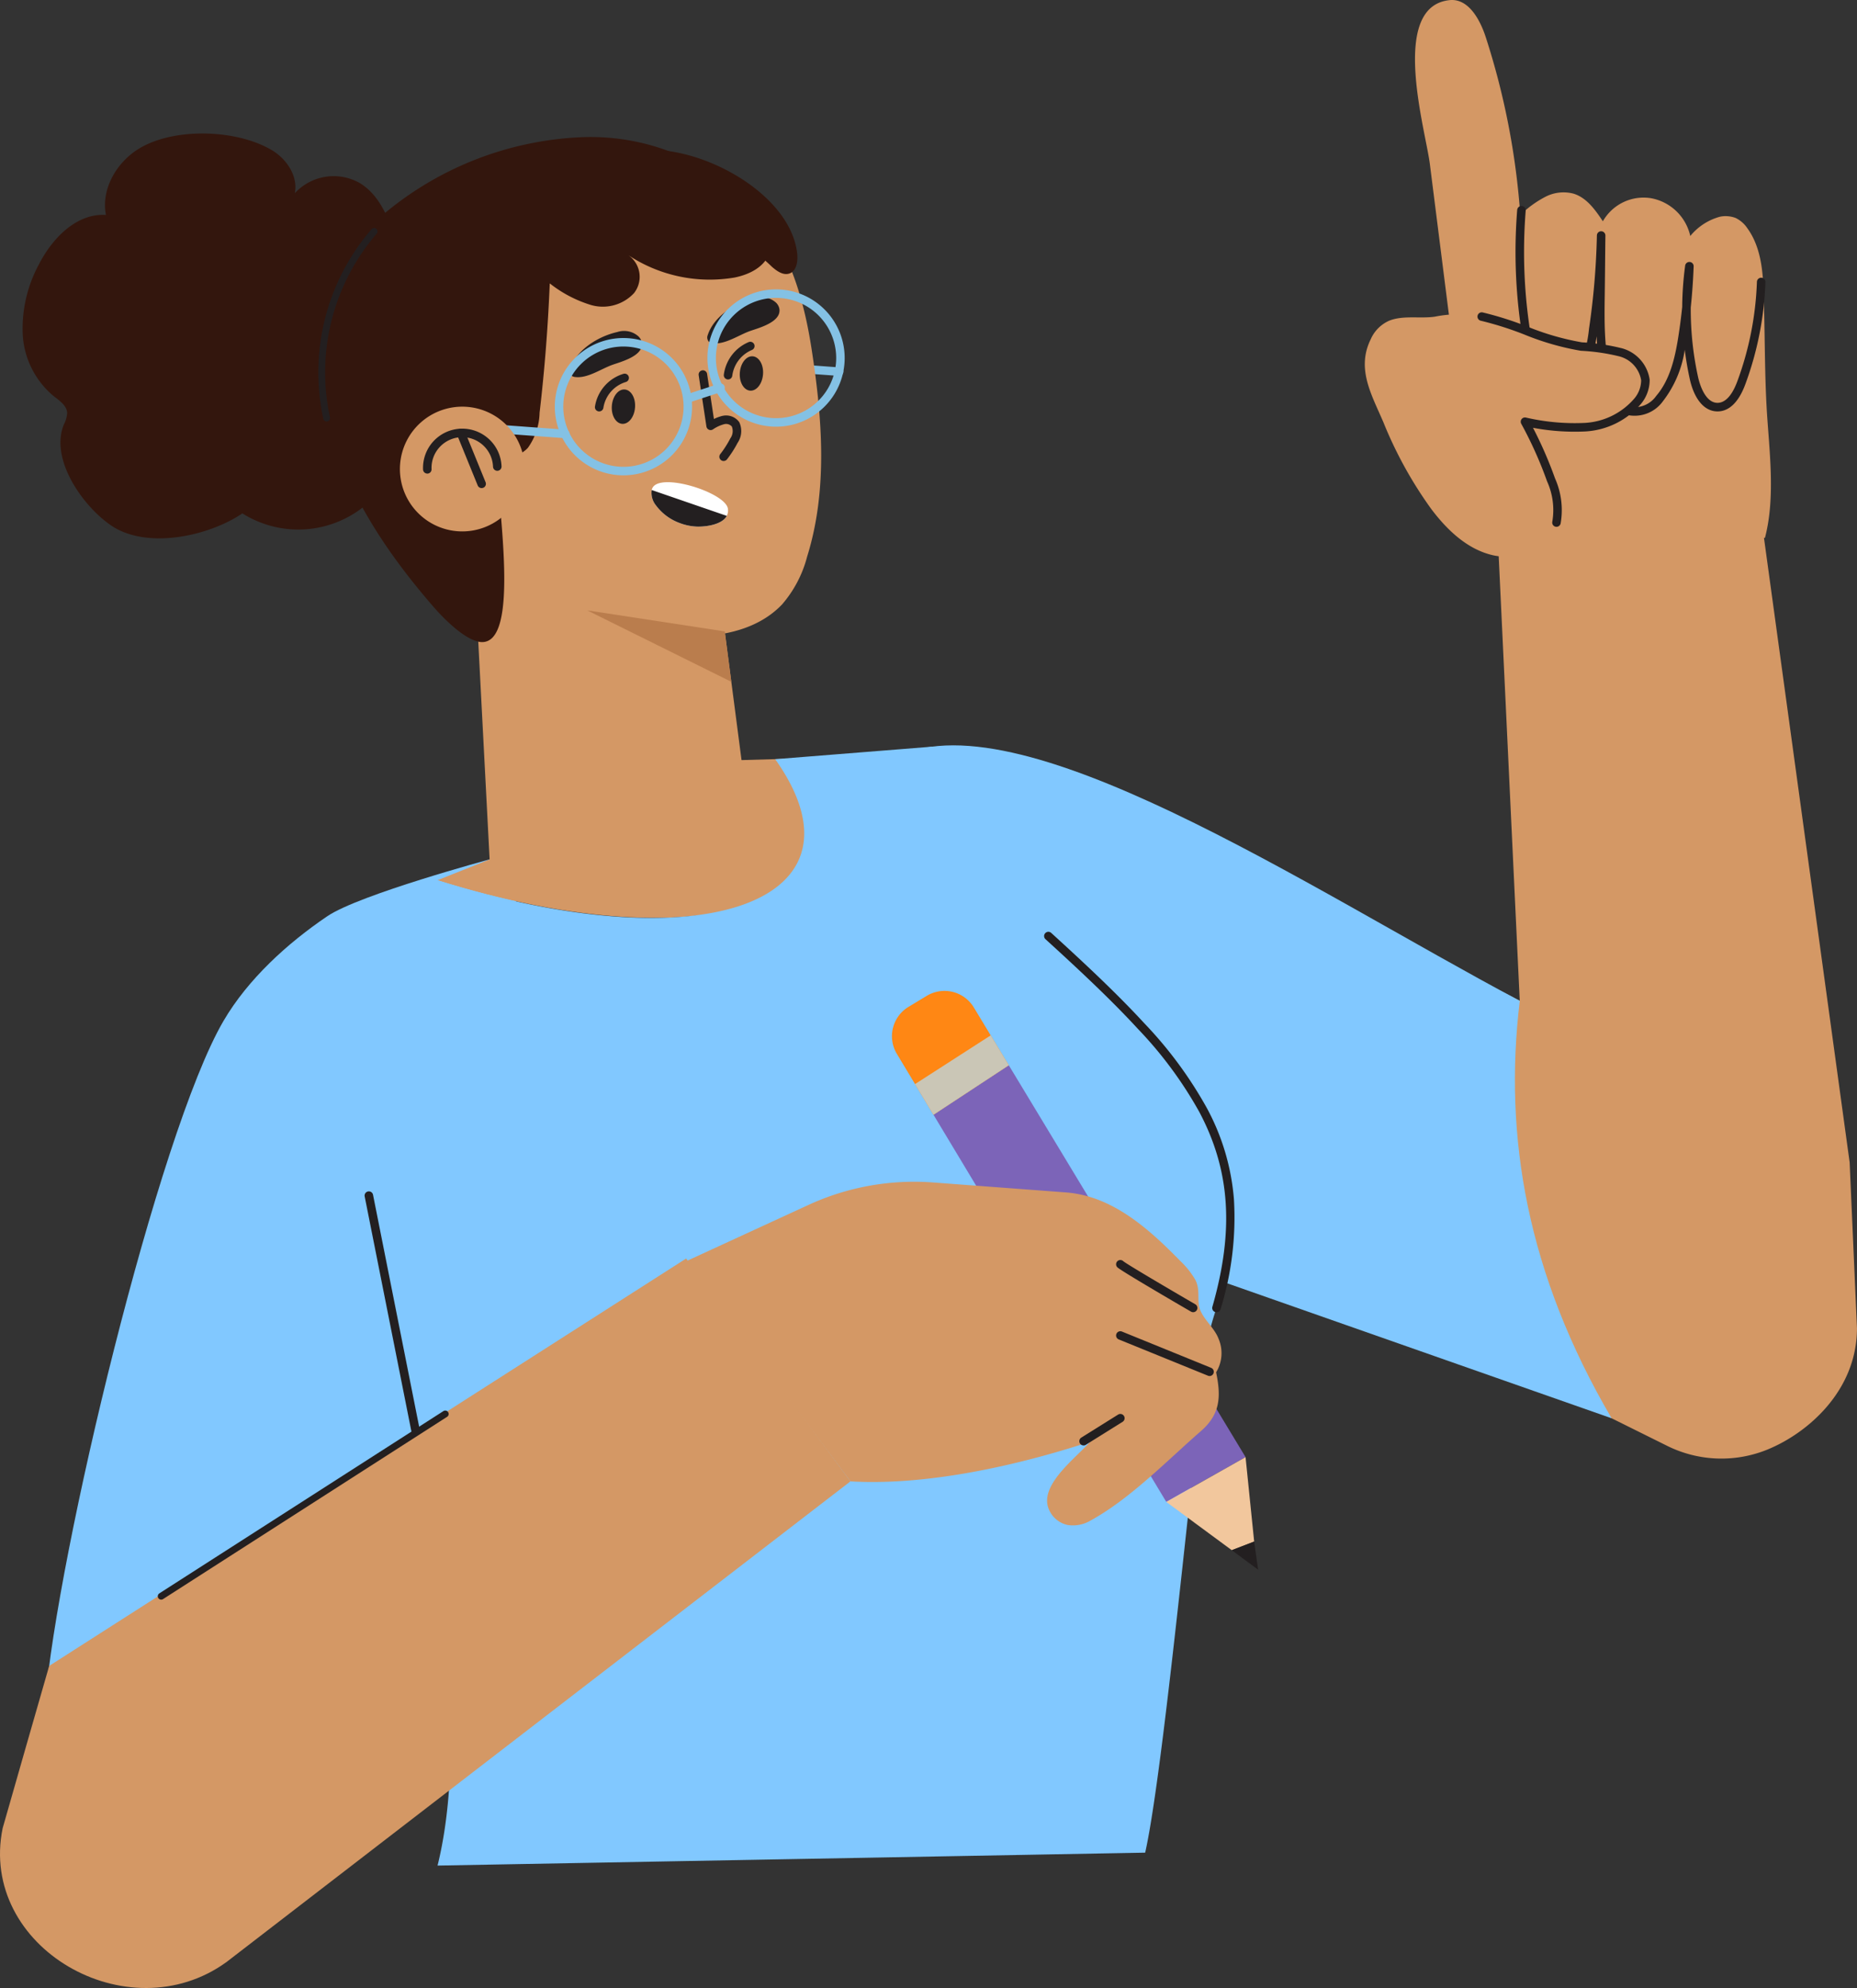
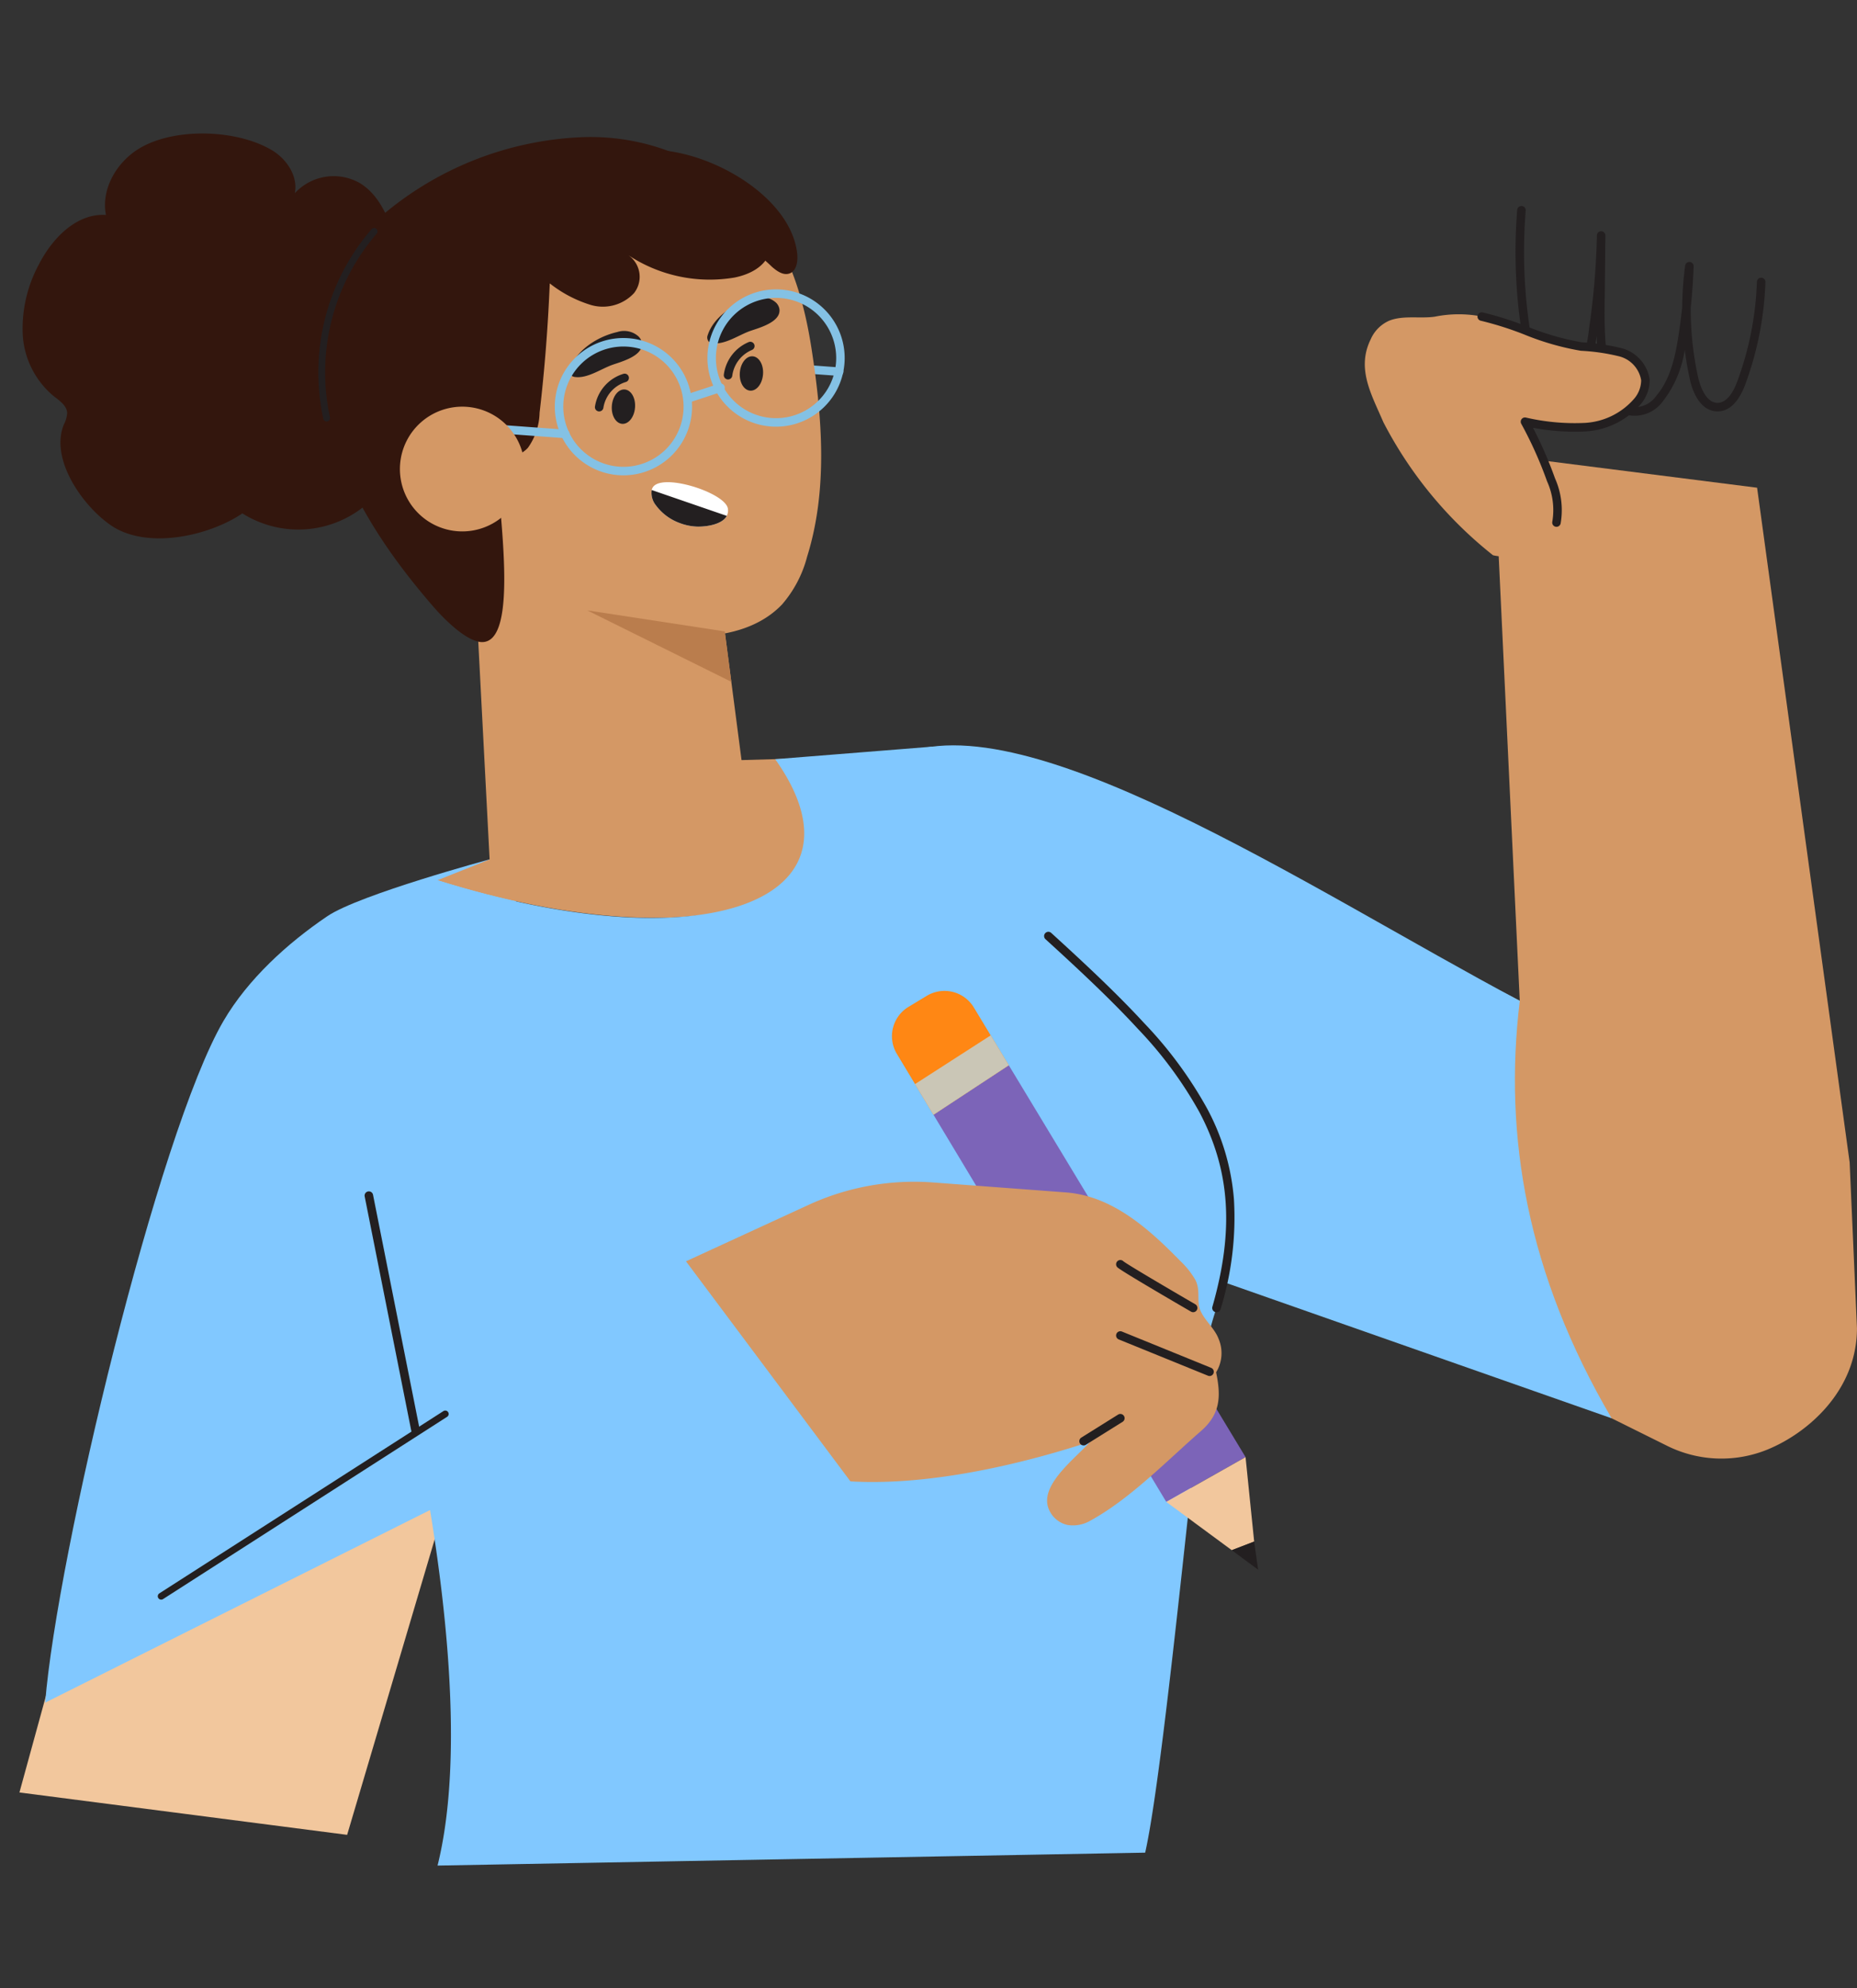
<svg xmlns="http://www.w3.org/2000/svg" id="Group_810" data-name="Group 810" width="218.169" height="233.529" viewBox="0 0 218.169 233.529">
  <rect x="0" y="0" width="218.169" height="233.529" fill="#333333" stroke="none" />
  <defs>
    <clipPath id="clip-path">
      <rect id="Rectangle_200" data-name="Rectangle 200" width="218.169" height="233.529" fill="none" />
    </clipPath>
    <clipPath id="clip-path-2">
-       <rect id="Rectangle_287" data-name="Rectangle 287" width="9.364" height="7.122" transform="translate(0 0)" fill="none" />
-     </clipPath>
+       </clipPath>
  </defs>
  <g id="Group_810-2" data-name="Group 810" clip-path="url(#clip-path)">
    <path id="Path_33553" data-name="Path 33553" d="M69.123,119.883l-11.261,38-.65,2.2-1.881,6.355-14.548,49.1-38.5-4.979,12.584-45.838,9.252-33.7a33.6,33.6,0,0,1,27.1-27.537c.161-.029.326-.058.487-.084s.346-.061.521-.084c2.048-.819,16.445,16.046,16.884,16.559Z" fill="#f2c79d" />
    <path id="Path_33554" data-name="Path 33554" d="M69.123,119.883,50.691,177.3,5.307,200.008c1.376-17.274,13.275-66.949,20.949-80.077,2.869-4.908,7.506-9.129,12.2-12.305,3.774-2.553,19.151-6.7,19.151-6.7l11.5,18.943Z" fill="#81c8ff" />
    <path id="Path_33555" data-name="Path 33555" d="M86.713,89.3l6.067-.173C104.5,105.651,83,113.314,51.4,103.4l.047-.019,4.45-1.778,1.707-.682Z" fill="#d49865" />
    <path id="Line_238" data-name="Line 238" d="M5.829.929H5.791L-.037.5A.5.5,0,0,1-.5-.037.5.5,0,0,1,.037-.5L5.865-.07a.5.5,0,0,1-.036,1Z" transform="translate(92.739 43.228)" fill="#84c1e4" />
    <path id="Path_33556" data-name="Path 33556" d="M47.9,37.107a37.612,37.612,0,0,0-1.826-10.1c-.739-2.138-1.838-4.3-3.767-5.481a6.209,6.209,0,0,0-7.671,1.169c.391-1.987-.933-3.993-2.668-5.037-4.139-2.489-11.539-2.708-15.653-.189-2.631,1.608-4.459,4.753-3.87,7.78C8.983,25.032,6.123,28,4.549,31.1A15.861,15.861,0,0,0,2.666,39.2,10.127,10.127,0,0,0,6.3,46.527c.693.542,1.552,1.111,1.592,1.99a3.409,3.409,0,0,1-.4,1.373c-1.646,4.1,2.258,9.587,5.562,11.835,4.236,2.881,11.535,1.225,15.42-1.418a12.334,12.334,0,0,0,15.8-2.252c3.282-3.937,3.685-9.466,3.741-14.591.023-2.114.009-4.242-.115-6.358" fill="#33160d" />
    <path id="Path_33557" data-name="Path 33557" d="M57.569,101.878l-.053-1.035L55.383,59.907,84.732,71l.415,3.174.772,5.911,1.474,11.307.091.718c9.073,13.731-5.935,15.014-29.915,9.768" fill="#d49865" />
-     <path id="Path_33558" data-name="Path 33558" d="M207.357,63.19,190.5,61.49c-3.222-.325-6.479-.856-9.714-.991-1.982-.083-3.347.308-4.925-1.021-3.5-2.948-4.037-9.866-4.564-14.031q-1.657-13.1-3.314-26.208c-.5-3.964-4.807-18.508,2.338-19.225,2.186-.219,3.555,2.263,4.233,4.353a87.78,87.78,0,0,1,4.057,20.894,12.388,12.388,0,0,1,2.912-2.124,4.634,4.634,0,0,1,3.349-.386c1.538.475,2.548,1.905,3.44,3.244a5.5,5.5,0,0,1,5.629-2.717,5.791,5.791,0,0,1,4.641,4.446,6.8,6.8,0,0,1,3.506-2.271,3.348,3.348,0,0,1,1.814.148,3.5,3.5,0,0,1,1.4,1.233c1.418,1.959,1.769,4.484,1.869,6.9.212,5.179.1,10.4.472,15.565.318,4.462.868,9.5-.291,13.89" fill="#d49865" />
    <path id="Path_33559" data-name="Path 33559" d="M80.889,74.782a47.534,47.534,0,0,1-7.464-.692c-5.534-.88-11.108-2.951-15.34-6.717-7.464-6.641-12.474-15.836-10.767-26.051C49.778,26.6,65.363,15.38,80.2,19.68c10.16,2.944,13.673,11.792,15.138,21.246,1.252,8.071,1.948,16.589-.515,24.468a13.917,13.917,0,0,1-2.953,5.62c-2.8,2.914-6.893,3.761-10.979,3.768" fill="#d49865" />
    <path id="Path_33560" data-name="Path 33560" d="M74.606,47.871c-.082,1.115-.759,1.974-1.511,1.918s-1.3-1-1.213-2.119.759-1.974,1.511-1.918,1.3,1,1.214,2.119" fill="#231f20" />
    <path id="Path_33561" data-name="Path 33561" d="M89.643,43.972c-.082,1.115-.759,1.974-1.511,1.918s-1.3-1-1.213-2.119.759-1.974,1.511-1.918,1.3,1,1.214,2.119" fill="#231f20" />
-     <path id="Path_33562" data-name="Path 33562" d="M85.013,54.152a.5.5,0,0,1-.394-.807,11.783,11.783,0,0,0,1.16-1.808.5.5,0,0,1,.035-.058,1.458,1.458,0,0,0,.162-1.38.9.9,0,0,0-.856-.279,4.226,4.226,0,0,0-1.349.613.5.5,0,0,1-.778-.338q-.453-3.01-.908-6.021a.5.5,0,1,1,.989-.149q.4,2.647.8,5.293a5.233,5.233,0,0,1,1.01-.37l.018,0a1.9,1.9,0,0,1,1.9.677.5.5,0,0,1,.064.1,2.462,2.462,0,0,1-.211,2.4,12.785,12.785,0,0,1-1.243,1.933A.5.5,0,0,1,85.013,54.152Z" fill="#231f20" />
    <path id="Path_33563" data-name="Path 33563" d="M72.906,42.53c1.163-.412,2.624-1.071,2.51-2.221a1.366,1.366,0,0,0-.415-.8A2.53,2.53,0,0,0,72.533,39c-2.221.5-4.812,2.054-5.557,4.363a.717.717,0,0,0,.189.784.869.869,0,0,0,.424.143c1.453.173,3.031-.963,4.36-1.434.249-.088.587-.194.956-.324" fill="#231f20" />
    <path id="Path_33564" data-name="Path 33564" d="M89.066,38.564c1.163-.412,2.624-1.071,2.51-2.221a1.366,1.366,0,0,0-.415-.8,2.53,2.53,0,0,0-2.468-.511c-2.221.5-4.812,2.054-5.557,4.363a.717.717,0,0,0,.189.784.869.869,0,0,0,.424.143c1.453.172,3.031-.963,4.36-1.434.249-.088.587-.194.956-.324" fill="#231f20" />
    <path id="Path_33565" data-name="Path 33565" d="M85.388,60.6c-.549,1.028-2.454,1.3-3.56,1.256a6.337,6.337,0,0,1-1.952-.407,6.051,6.051,0,0,1-2.825-2.1,2.315,2.315,0,0,1-.483-1.785.958.958,0,0,1,.047-.158c.758-2.034,8.619.427,8.9,2.346a1.36,1.36,0,0,1-.132.85" fill="#fff" />
    <path id="Path_33566" data-name="Path 33566" d="M70.395,48.33a.5.5,0,0,1-.495-.576,4.788,4.788,0,0,1,3.331-3.836.5.5,0,1,1,.289.957,3.783,3.783,0,0,0-2.631,3.031A.5.5,0,0,1,70.395,48.33Z" fill="#231f20" />
    <path id="Path_33567" data-name="Path 33567" d="M85.539,44.575a.5.5,0,0,1-.5-.564,4.827,4.827,0,0,1,2.91-3.821.5.5,0,1,1,.387.922,3.824,3.824,0,0,0-2.306,3.027A.5.5,0,0,1,85.539,44.575Z" fill="#231f20" />
    <path id="Path_33568" data-name="Path 33568" d="M44.518,25.635c-6.866,5.966-7.986,15.989-5.771,24.523,2.059,7.933,6.8,14.914,12.168,21.11,1.2,1.385,3.757,3.985,5.58,4.153,4.656.343,2.069-15.685,1.7-22.545.9,1.156,2.873.818,3.837-.286a7.377,7.377,0,0,0,1.362-4.109q.886-7.571,1.193-15.192a14.721,14.721,0,0,0,4.857,2.543,5,5,0,0,0,5.037-1.393,3.091,3.091,0,0,0-.5-4.343c-.08-.063-.162-.123-.248-.178A17.36,17.36,0,0,0,86.313,32.6c1.656-.336,3.383-1.166,4.029-2.727a4.47,4.47,0,0,0-.33-3.686c-1.617-3.151-6.338-6.071-9.457-7.6a26.257,26.257,0,0,0-12.276-2.468,38.729,38.729,0,0,0-23.761,9.508" fill="#33160d" />
    <path id="Path_33569" data-name="Path 33569" d="M134.536,217.629l-83.13,1.518c6.708-26.952-9.653-85.675-18.882-104.965A31.511,31.511,0,0,1,39,108.363l12.226-4.884.184-.074c31.6,9.911,51.382,2.3,39.662-14.224l18.6-1.483s14.093,26.724,25.825,35.972c10.841,8.546,9.685,15.9,9.189,22.9-.221,3.109-1.528,6.02-2.364,9.023-1.182,4.25-5.3,51.03-7.782,62.039" fill="#81c8ff" />
    <path id="Path_33570" data-name="Path 33570" d="M207.758,170.233a14.324,14.324,0,0,1-11.932-.411l-.952-.473L127.542,135.93,113.679,88.254l5.4,1.528a149.553,149.553,0,0,1,38.232,16.881L207.8,132.571l2.086,1.07,7.42,2.929.858,19.454c0,7.355-5.8,12.3-10.408,14.208" fill="#d49865" />
    <path id="Path_33571" data-name="Path 33571" d="M217.308,136.569,206.431,57.292l-30.924-3.926,4.265,90.076Z" fill="#d49865" />
    <path id="Path_33572" data-name="Path 33572" d="M104.792,89.19c14.379-8,49.1,15.286,73.76,28.375-1.935,15.914.87,32.139,10.789,49.04l-73.1-25.664Z" fill="#81c8ff" />
    <path id="Path_33573" data-name="Path 33573" d="M85.4,27.529a22.375,22.375,0,0,1,5.31,3.829c.568.486,1.28,1,1.994.783.921-.287,1.063-1.525.94-2.481C92.739,22.647,82.4,17.131,75.679,17.635c-3.8.286-4.785,2.422-2.214,5.488,2.836,3.382,7.215,2.7,10.959,4.016q.5.174.978.39" fill="#33160d" />
    <path id="Path_33574" data-name="Path 33574" d="M85.918,80.09,68.991,71.7l16.154,2.471Z" fill="#ba7d4d" />
    <path id="Path_33575" data-name="Path 33575" d="M73.252,55.837c-.2,0-.4-.007-.6-.022a8.065,8.065,0,0,1,.584-16.108c.2,0,.4.007.6.022a8.065,8.065,0,0,1-.584,16.108Zm-.017-15.131a7.065,7.065,0,0,0-.51,14.111c.175.013.352.019.527.019a7.065,7.065,0,0,0,.51-14.111C73.587,40.713,73.41,40.706,73.235,40.706Z" fill="#84c1e4" />
    <path id="Path_33576" data-name="Path 33576" d="M91.182,50.123c-.2,0-.4-.007-.6-.022a8.065,8.065,0,0,1,.584-16.108c.2,0,.4.007.6.022a8.065,8.065,0,0,1-.584,16.108Zm-.017-15.131a7.065,7.065,0,0,0-.51,14.111c.175.013.352.019.527.019a7.065,7.065,0,0,0,.51-14.111C91.517,35,91.34,34.992,91.165,34.992Z" fill="#84c1e4" />
    <path id="Line_239" data-name="Line 239" d="M0,1.73a.5.5,0,0,1-.475-.344A.5.5,0,0,1-.156.755L3.591-.475a.5.5,0,0,1,.631.319A.5.5,0,0,1,3.9.475L.156,1.705A.5.5,0,0,1,0,1.73Z" transform="translate(80.903 45.548)" fill="#84c1e4" />
    <path id="Line_240" data-name="Line 240" d="M9.34,1.188H9.3L-.037.5A.5.5,0,0,1-.5-.037.5.5,0,0,1,.037-.5L9.376.189a.5.5,0,0,1-.036,1Z" transform="translate(57.052 50.284)" fill="#84c1e4" />
    <path id="Path_33577" data-name="Path 33577" d="M57.968,54.439A7.326,7.326,0,1,1,51.2,46.592a7.326,7.326,0,0,1,6.768,7.847v0" transform="translate(3.648 1.199)" fill="#d49865" />
    <path id="Path_33578" data-name="Path 33578" d="M85.388,60.6c-.549,1.028-2.454,1.3-3.56,1.256a6.337,6.337,0,0,1-1.952-.407,6.051,6.051,0,0,1-2.825-2.1,2.312,2.312,0,0,1-.484-1.785Z" fill="#231f20" />
    <path id="Path_33579" data-name="Path 33579" d="M142.917,154.148a.5.5,0,0,1-.481-.638c2.575-8.989,2.1-16.055-1.548-22.91a47.287,47.287,0,0,0-7.214-9.752c-3.219-3.5-7.119-7.128-10.855-10.531a.5.5,0,0,1,.673-.739c3.753,3.418,7.673,7.067,10.917,10.593a48.24,48.24,0,0,1,7.361,9.959,26.985,26.985,0,0,1,3.2,10.768,36.358,36.358,0,0,1-1.571,12.887A.5.5,0,0,1,142.917,154.148Z" fill="#231f20" />
    <path id="Line_241" data-name="Line 241" d="M5.468,28a.5.5,0,0,1-.49-.4L-.49.1A.5.5,0,0,1-.1-.49.5.5,0,0,1,.49-.1L5.959,27.4a.5.5,0,0,1-.491.6Z" transform="translate(43.335 140.449)" fill="#231f20" />
    <path id="Path_33580" data-name="Path 33580" d="M192.036,48.837a4.178,4.178,0,0,1-.614-.045.5.5,0,0,1-.062-.013c-1.183-.332-2.091-1.4-2.7-3.166a22.656,22.656,0,0,1-1.078-6.111,17.571,17.571,0,0,1-1.467,4.9l-.01.021c-.859,1.642-2.152,2.548-3.458,2.425-1.527-.144-2.622-1.534-3.166-4.021a61.85,61.85,0,0,1-1.234-18.169.5.5,0,1,1,1,.08,60.851,60.851,0,0,0,1.214,17.875c.252,1.153.884,3.108,2.282,3.239,1.041.1,1.959-.906,2.473-1.883a16.578,16.578,0,0,0,1.465-5.306q0-.011,0-.022a87.108,87.108,0,0,0,.929-10.983.5.5,0,0,1,1,.017c-.014,1.032-.026,2.21-.037,3.351-.012,1.219-.025,2.479-.04,3.577-.049,3.574-.1,7.27,1.073,10.684.49,1.423,1.16,2.27,1.994,2.519a3.1,3.1,0,0,0,2.968-1.283q.013-.018.028-.036c1.62-1.9,2.207-4.507,2.6-7.047q.259-1.676.437-3.377a38.254,38.254,0,0,1,.344-4.832.5.5,0,0,1,1,.085c-.059,1.6-.173,3.2-.34,4.8a37.126,37.126,0,0,0,.884,8.286c.162.687.8,2.912,2.252,2.92.636.006,1.56-.431,2.337-2.533a37.354,37.354,0,0,0,2.3-11.683.5.5,0,0,1,1,.035,38.352,38.352,0,0,1-2.362,12c-.775,2.1-1.911,3.2-3.282,3.187-1.495-.008-2.669-1.354-3.22-3.693v-.006q-.391-1.764-.615-3.545a12.93,12.93,0,0,1-2.556,6.04A4.093,4.093,0,0,1,192.036,48.837Z" fill="#231f20" />
-     <path id="Path_33581" data-name="Path 33581" d="M161.074,39.774a4.227,4.227,0,0,1,2.114-2.092c1.624-.674,3.7-.229,5.39-.484a14.116,14.116,0,0,1,5.518-.015c4,.868,7.636,2.975,11.716,3.52a24.031,24.031,0,0,1,4.582.677,3.99,3.99,0,0,1,2.92,3.25,3.885,3.885,0,0,1-.9,2.481,8.734,8.734,0,0,1-6.192,3.065,25.889,25.889,0,0,1-7.058-.638,47.28,47.28,0,0,1,3.064,6.83,8.7,8.7,0,0,1,.633,5.019c-.776,2.992-4.436,4.517-7.452,3.839S170,62.25,168.143,59.781A48.112,48.112,0,0,1,162.527,49.6c-1.4-3.271-3.22-6.326-1.451-9.819" fill="#d49865" />
+     <path id="Path_33581" data-name="Path 33581" d="M161.074,39.774a4.227,4.227,0,0,1,2.114-2.092c1.624-.674,3.7-.229,5.39-.484a14.116,14.116,0,0,1,5.518-.015c4,.868,7.636,2.975,11.716,3.52a24.031,24.031,0,0,1,4.582.677,3.99,3.99,0,0,1,2.92,3.25,3.885,3.885,0,0,1-.9,2.481,8.734,8.734,0,0,1-6.192,3.065,25.889,25.889,0,0,1-7.058-.638,47.28,47.28,0,0,1,3.064,6.83,8.7,8.7,0,0,1,.633,5.019c-.776,2.992-4.436,4.517-7.452,3.839A48.112,48.112,0,0,1,162.527,49.6c-1.4-3.271-3.22-6.326-1.451-9.819" fill="#d49865" />
    <path id="Path_33582" data-name="Path 33582" d="M182.863,61.886a.5.5,0,0,1-.493-.584,8.174,8.174,0,0,0-.6-4.73q-.008-.018-.015-.036a46.925,46.925,0,0,0-3.032-6.758.5.5,0,0,1,.551-.727,25.427,25.427,0,0,0,6.922.627,8.26,8.26,0,0,0,5.834-2.89,3.39,3.39,0,0,0,.781-2.119,3.49,3.49,0,0,0-2.544-2.8,23.589,23.589,0,0,0-4.483-.661l-.041,0a31.351,31.351,0,0,1-6.65-1.907,38.681,38.681,0,0,0-5.106-1.621.5.5,0,1,1,.212-.977,39.432,39.432,0,0,1,5.24,1.66,30.693,30.693,0,0,0,6.416,1.851,24.591,24.591,0,0,1,4.656.689l.008,0a4.49,4.49,0,0,1,3.286,3.657.5.5,0,0,1,.006.077,4.395,4.395,0,0,1-1.016,2.8,9.268,9.268,0,0,1-6.55,3.245,26.437,26.437,0,0,1-6.14-.429,47.933,47.933,0,0,1,2.584,5.935,9.17,9.17,0,0,1,.664,5.288A.5.5,0,0,1,182.863,61.886Z" fill="#231f20" />
    <path id="Path_33583" data-name="Path 33583" d="M38.376,49.51a.4.4,0,0,1-.391-.315A25.743,25.743,0,0,1,43.65,26.924a.4.4,0,1,1,.606.523,24.943,24.943,0,0,0-5.489,21.579.4.4,0,0,1-.391.485Z" fill="#231f20" />
    <path id="Path_33584" data-name="Path 33584" d="M146.334,171.166l-9.313,5.262L109.67,130.946l8.846-5.814Z" fill="#7c64b8" />
    <path id="Path_33585" data-name="Path 33585" d="M118.513,125.132l-8.845,5.814-2.167-3.6-2.133-3.547a4.028,4.028,0,0,1,1.369-5.524l2.141-1.294a4.028,4.028,0,0,1,5.531,1.362h0l1.982,3.279Z" fill="#ff8714" />
    <path id="Path_33586" data-name="Path 33586" d="M118.513,125.133l-8.845,5.814-2.167-3.6,8.89-5.722Z" fill="#cac6b6" />
    <path id="Path_33587" data-name="Path 33587" d="M137.021,176.428l7.693,5.669,2.631-1.012-1.011-9.918Z" fill="#f2c79d" />
    <path id="Path_33588" data-name="Path 33588" d="M144.714,182.1l3.1,2.294-.473-3.306Z" fill="#231f20" />
-     <path id="Path_33589" data-name="Path 33589" d="M5.777,195.693S.348,214.577.312,214.756c-2.868,14,14.719,24.106,26.293,15.726l73.306-56.465-19.3-26.18Z" fill="#d49865" />
    <path id="Path_33590" data-name="Path 33590" d="M80.593,148.165l14.238-6.552a29.675,29.675,0,0,1,14.794-2.711l15.6,1.17c5.483.412,9.773,4.31,13.446,8.055a10.074,10.074,0,0,1,1.745,2.183c.622,1.152.2,2.314.532,3.4.375,1.227,1.726,2.257,2.212,3.548a4.3,4.3,0,0,1-.286,3.944c.589,2.829.513,4.907-1.777,6.9-4.038,3.515-8.266,7.925-12.963,10.51a4.062,4.062,0,0,1-2.7.528,3.091,3.091,0,0,1-2.356-2.3c-.606-2.7,3.437-5.682,5-7.484-9.862,3.227-19.957,5.139-28.166,4.66Z" fill="#d49865" />
    <path id="Path_33591" data-name="Path 33591" d="M140.176,154.144a.5.5,0,0,1-.251-.068c-1.926-1.118-8.242-4.8-8.656-5.211a.5.5,0,0,1,.7-.714c.41.348,5.4,3.286,8.457,5.06a.5.5,0,0,1-.251.933Z" fill="#231f20" />
    <path id="Line_242" data-name="Line 242" d="M10.479,4.759a.5.5,0,0,1-.188-.037L-.188.463A.5.5,0,0,1-.463-.188.5.5,0,0,1,.188-.463L10.667,3.8a.5.5,0,0,1-.188.963Z" transform="translate(131.623 156.879)" fill="#231f20" />
    <path id="Line_243" data-name="Line 243" d="M0,3.2a.5.5,0,0,1-.424-.235.5.5,0,0,1,.159-.689l4.319-2.7a.5.5,0,0,1,.689.159.5.5,0,0,1-.159.689L.265,3.123A.5.5,0,0,1,0,3.2Z" transform="translate(127.305 166.595)" fill="#231f20" />
    <path id="Line_244" data-name="Line 244" d="M0,21.811a.4.4,0,0,1-.337-.184.4.4,0,0,1,.121-.553L33.156-.337a.4.4,0,0,1,.553.121.4.4,0,0,1-.121.553L.216,21.748A.4.4,0,0,1,0,21.811Z" transform="translate(18.938 166.097)" fill="#231f20" />
    <g id="Group_1091" data-name="Group 1091" transform="translate(49.628 50.284)" clip-path="url(#clip-path-2)">
-       <path id="Path_33894" data-name="Path 33894" d="M.573,5.347a.5.5,0,0,1-.5-.48A4.614,4.614,0,0,1,7.815,1.294,4.584,4.584,0,0,1,9.295,4.5a.5.5,0,0,1-1,.04A3.614,3.614,0,0,0,2.029,2.232a3.591,3.591,0,0,0-.956,2.6.5.5,0,0,1-.48.519Z" fill="#231f20" />
      <path id="Line_294" data-name="Line 294" d="M2.436,6.48a.5.5,0,0,1-.463-.312L-.463.189A.5.5,0,0,1-.189-.463a.5.5,0,0,1,.652.274L2.9,5.791a.5.5,0,0,1-.463.689Z" transform="translate(4.521 0.572)" fill="#231f20" />
    </g>
  </g>
</svg>